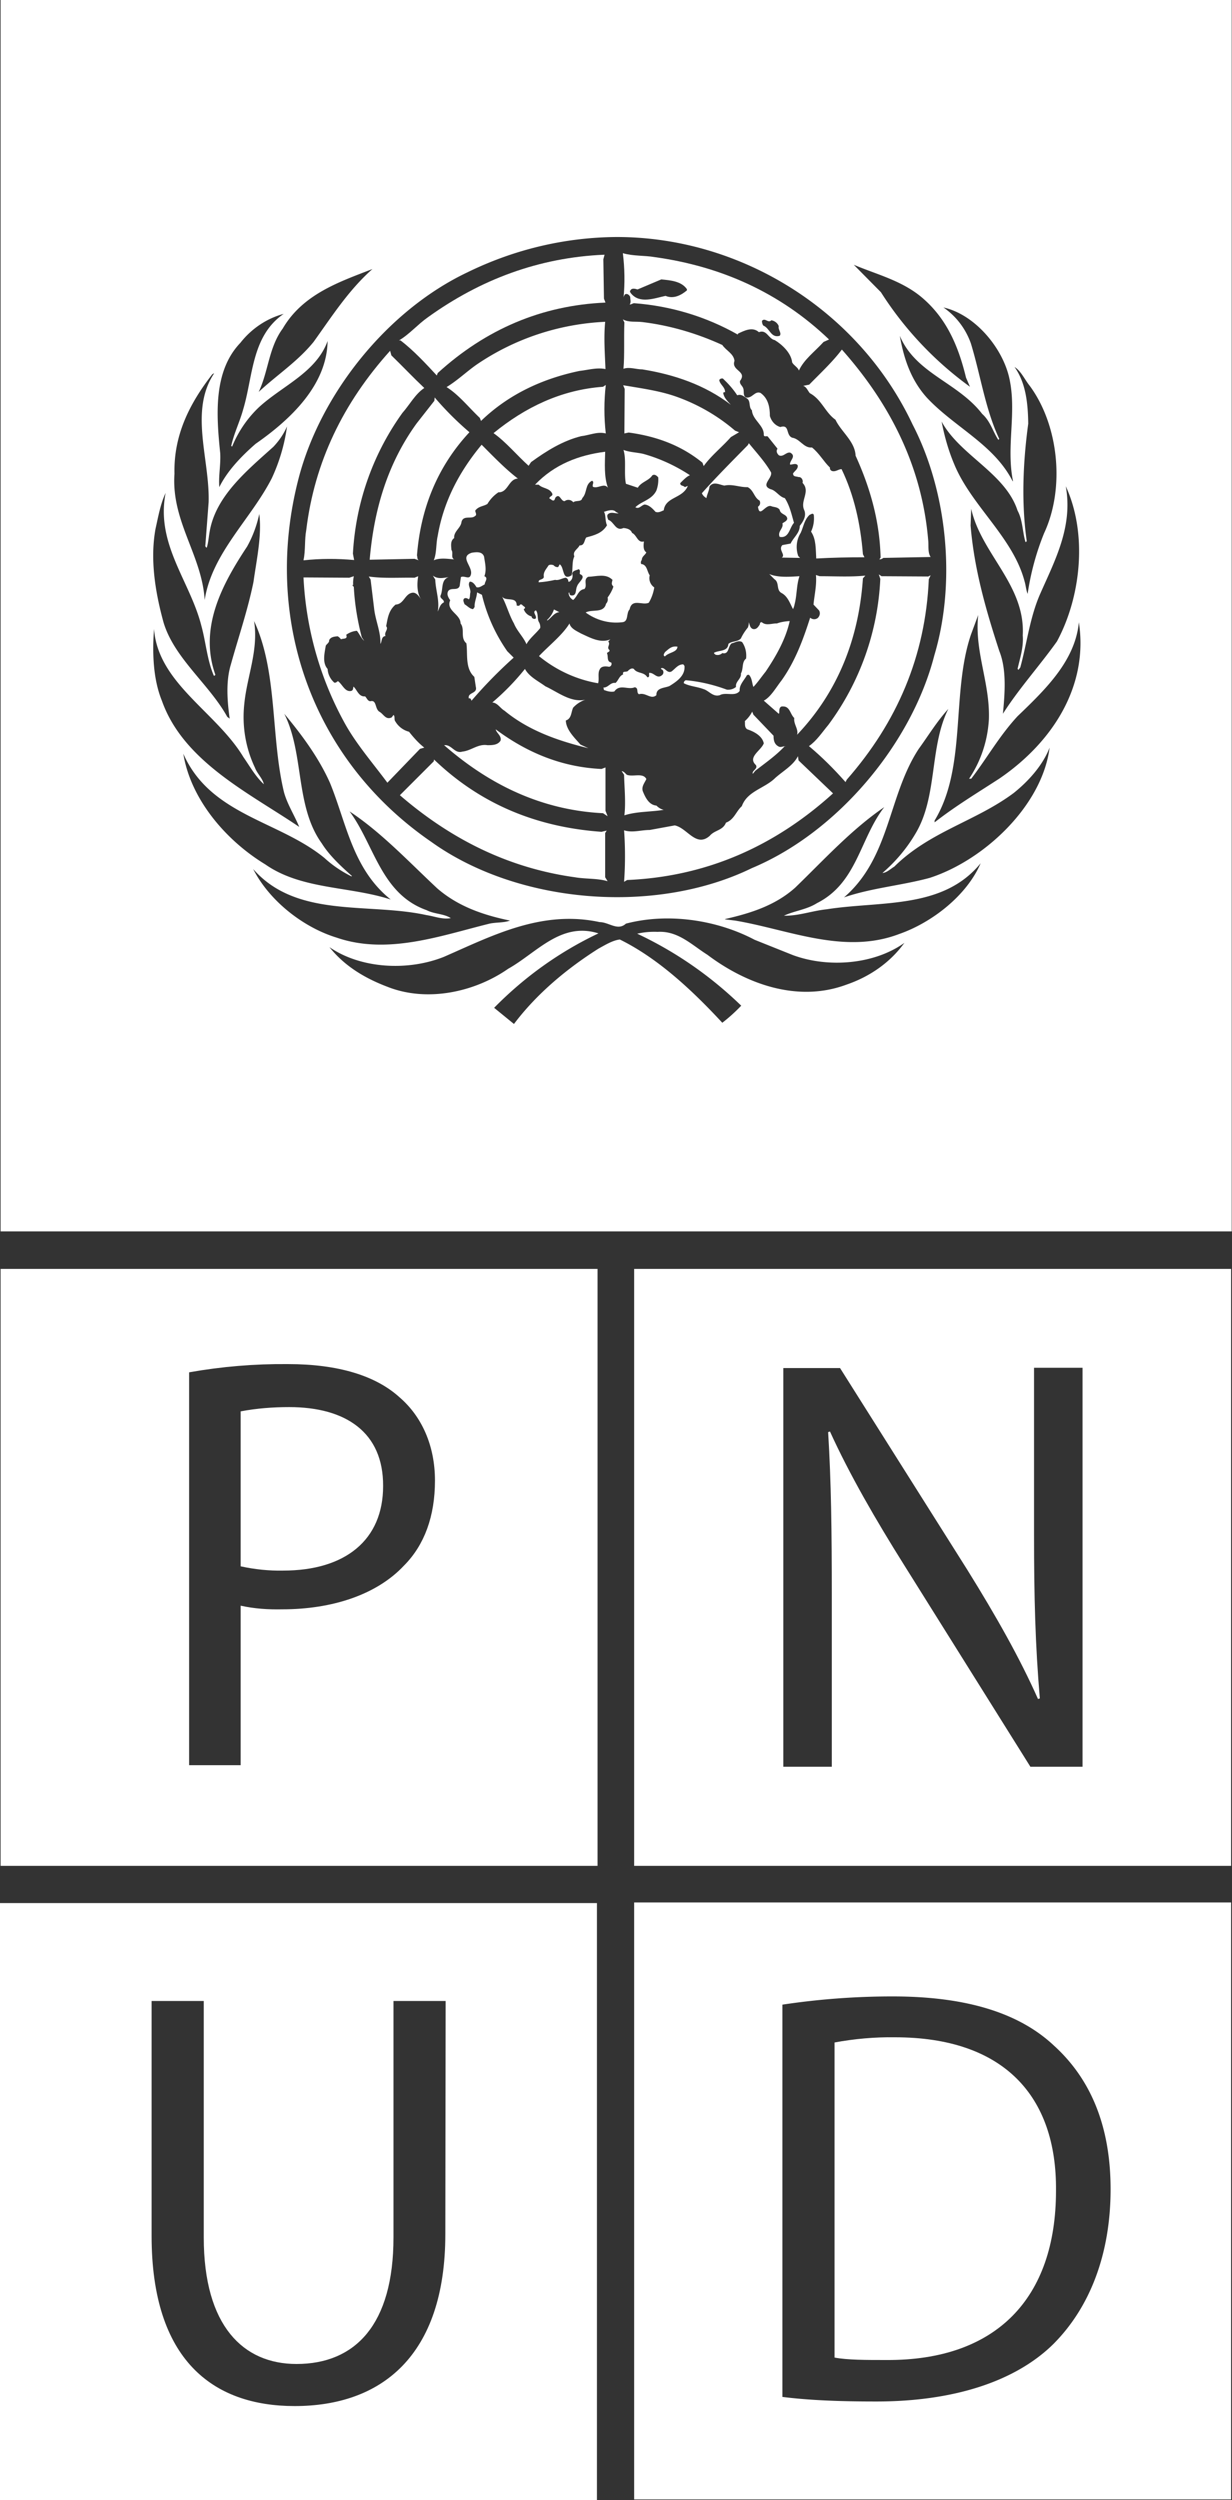
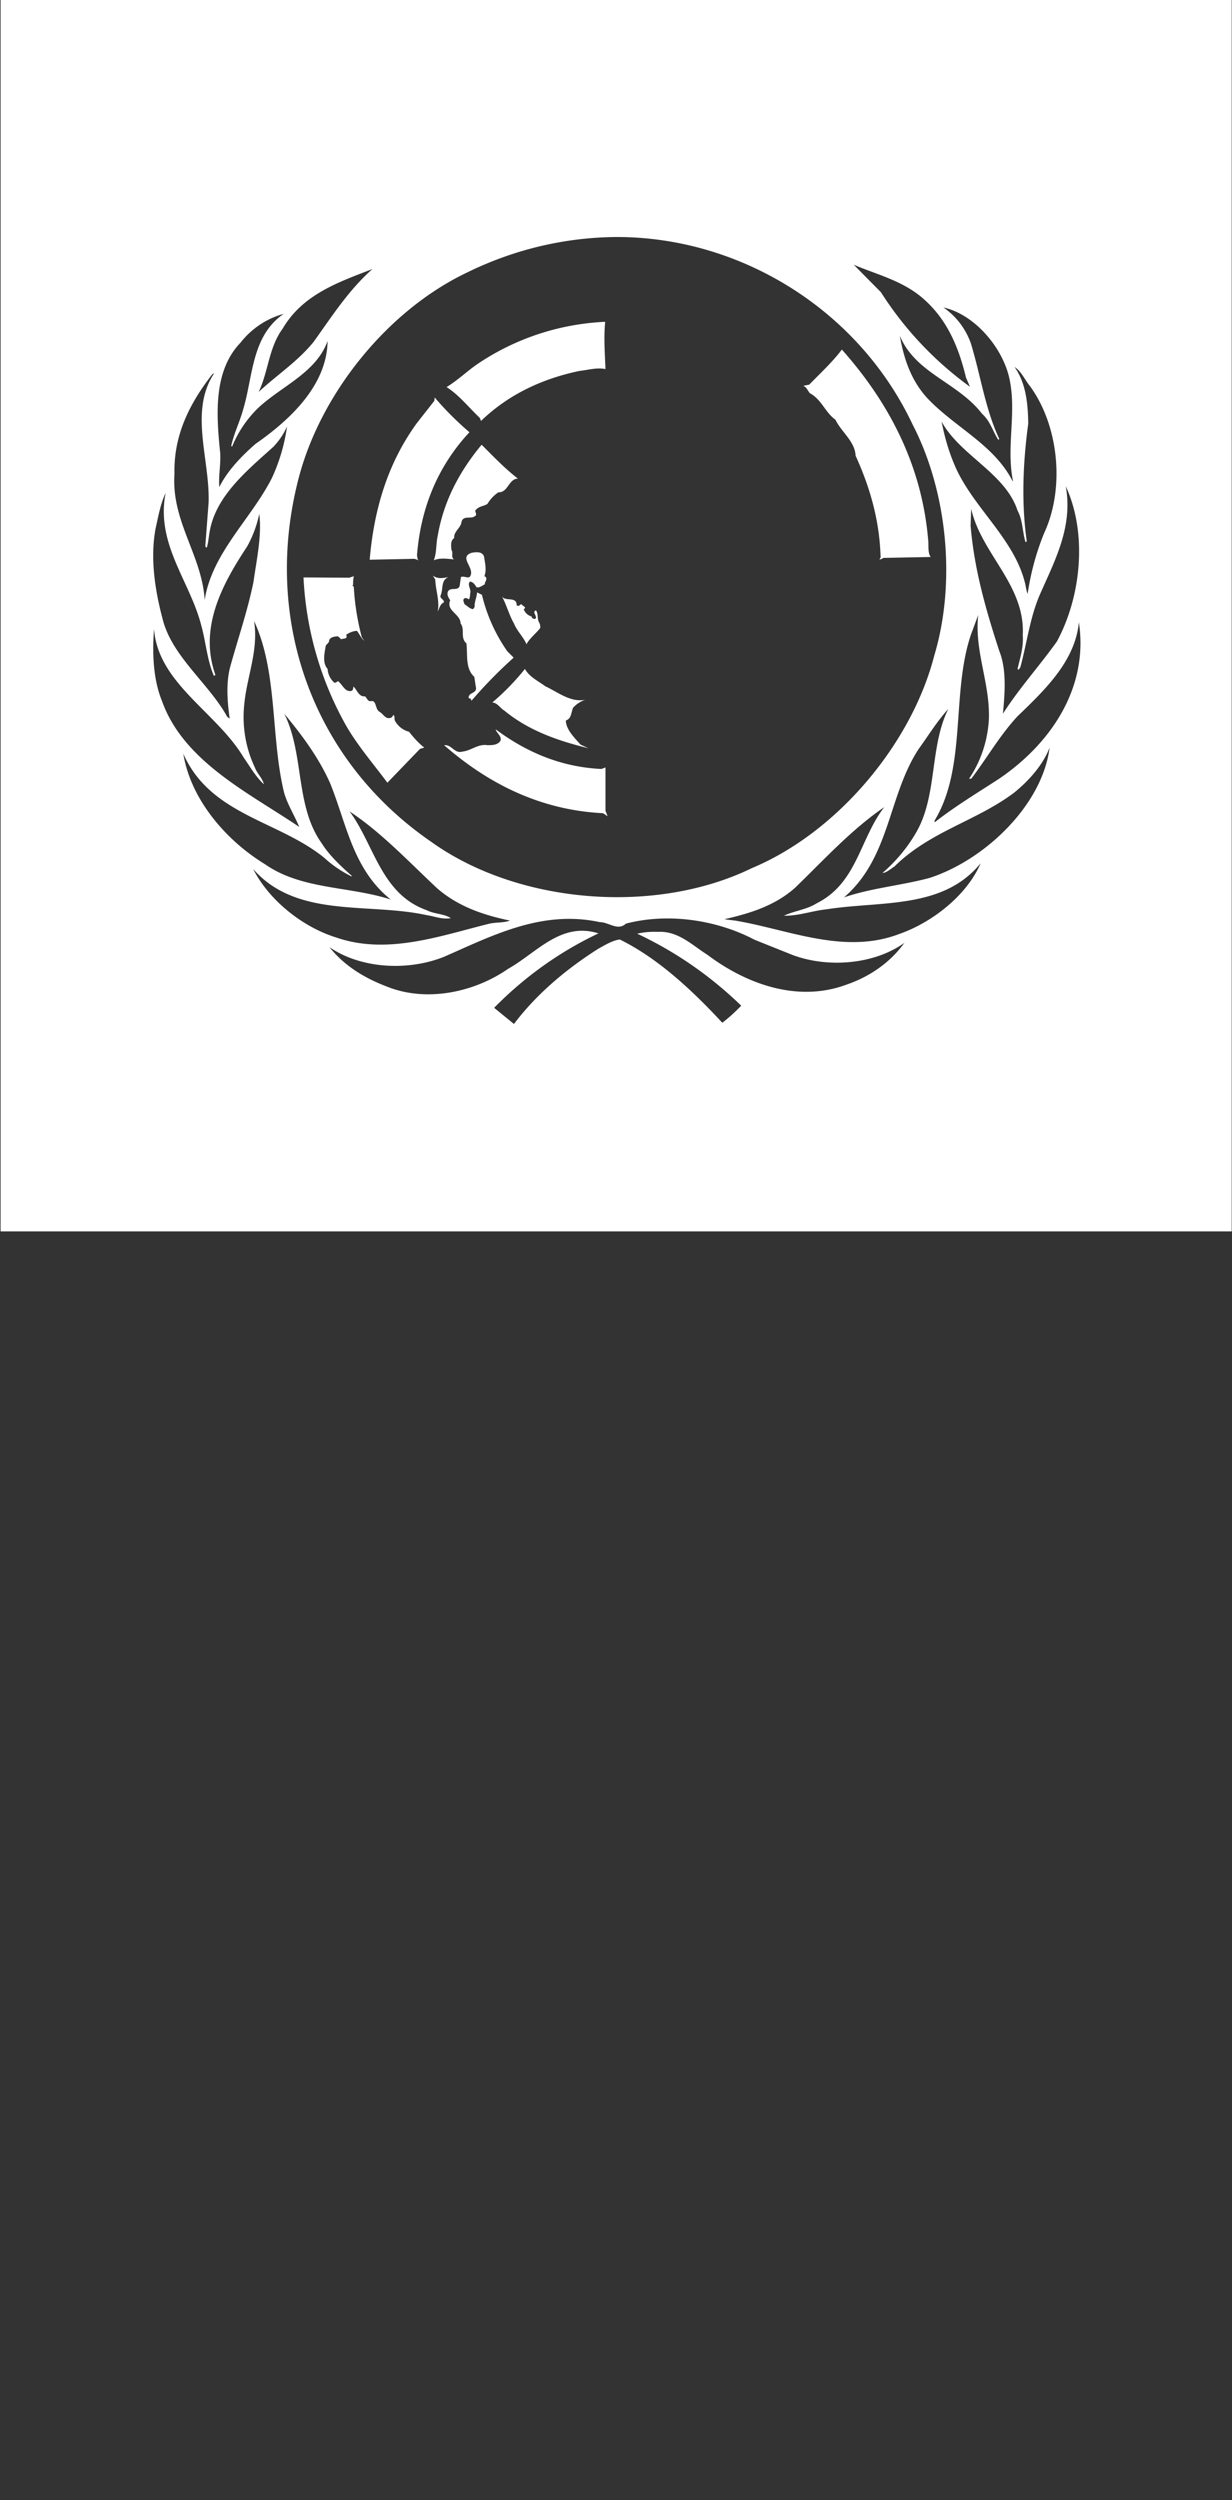
<svg xmlns="http://www.w3.org/2000/svg" viewBox="195.7 195.7 403.9 819.6" fill="#fff" width="403.9" height="819.6">
  <rect x="195.7" y="195.7" width="403.9" height="819.6" fill="#333333" stroke="none" />
-   <path d="M195.7 1015.3h195.7V819.6H195.7v195.7zm146-87.2c0 40.1-21.1 56.4-49.4 56.4-26.8 0-46.9-15.1-46.9-55.8v-77h17.1v77.5c0 29.1 13 41.5 30.4 41.5 19.2 0 31.8-12.8 31.8-41.5v-77.5h17.1l-.1 76.4zM403.6 807.4h195.7V611.7H403.6v195.7zm147-32.5h-17.1L492 708.6c-9.1-14.5-17.8-29.5-24.2-43.6l-.6.2c1 16.5 1.2 32.2 1.2 53.9v55.8h-15.9V644.2h18.6l41.7 66.1c9.5 15.3 17.2 28.9 23.2 42.4l.6-.2c-1.5-17.5-1.9-33.4-1.9-53.5v-54.9h15.9v130.8zM290.5 657c-5.3 0-10.6.4-15.9 1.4v50.8c4.6 1 9.3 1.5 13.9 1.4 20.5 0 32.8-10.1 32.8-27.7.1-17.6-12.2-25.9-30.8-25.9" />
-   <path d="M195.9 807.4h195.7V611.7H195.9v195.7zM328.1 709c-8.9 9.5-23.5 14.3-39.9 14.3-4.6.1-9.1-.2-13.6-1.2v52.3h-16.9V645.6c10.7-1.9 21.5-2.8 32.4-2.7 16.7 0 28.9 3.9 36.6 10.9 7.2 6.2 11.6 15.7 11.6 27.3s-3.4 21.1-10.2 27.9M489.1 863.6c-6.6-.1-13.3.5-19.8 1.7v103.3c4.2.8 10.4.8 17 .8 36 .2 55.6-20.2 55.6-55.5.3-31.1-17.2-50.3-52.8-50.3" />
-   <path d="M403.6 1015.1h195.7V819.4H403.6v195.7zM541 964.2c-12.4 12.2-32.6 18.8-58 18.8-12.2 0-22.1-.4-30.8-1.5V852.9c11.9-1.8 24-2.7 36.1-2.7 24.2 0 41.5 5.4 52.9 16.1 11.8 10.7 18.6 26 18.6 47.1 0 21.3-6.8 38.8-18.8 50.8M441.2 341l-.3.6c-5 5.1-10.4 10.5-15.1 15.8.3.7.8 1.2 1.5 1.6.2-1.3.9-2.4 1-3.8 1.3-1.8 3.2-.6 4.9-.3 2.6-.6 5 .6 7.6.5 2 1 2.1 3.4 3.9 4.4.4.7.2 1.6-.5 2 .5 4 2.5-1.1 4.5-.1.9.3 1.9.2 2.6 1.1.3 1.7 2.4 1.4 2.5 3-.2.8-1 1-1.6 1.5.5 1.6-1.7 2.6-.9 4.4 3.1.6 3.2-3 4.7-4.6-.8-2.8-1.4-5.6-3-8.1-1.8-.4-2.9-2.5-4.6-2.9-3.5-1.3.5-3.5.1-5.5-1.9-3.4-4.8-6.5-7.3-9.6M461.3 398.2c-2.3 7.2-4.9 14.3-9.4 20.6-1.8 2.3-3.5 5.4-5.8 6.6l4.9 4.3c.3-.3.1-.7.2-1.1 0-.6.3-1.4 1.1-1.3 2.4-.1 2.4 2.5 3.8 3.8-.3 2 1.5 3.7.9 5.5 13.6-14.3 20.3-31.9 21.6-51.3l.8-.9c-4.8.5-9.9.2-15 .2l-1.2-.4c.3 3.3-.5 6.5-.8 9.7l1.8 1.9c.5.8.3 1.8-.4 2.5-.8.6-1.8.5-2.5-.1M442.5 449.4l.8-1c3.2-2.5 6.7-4.9 9.6-8h.4c-.6-.2-1.5.4-2.2.1-1.5-.7-1.8-2-1.8-3.6l-6.6-6.9-.4-1c-.6 1.2-1.4 2.2-2.4 3.1.1.9-.2 2.1.8 2.7 2.1.7 4.9 2.1 5.4 4.6-.9 2.4-5.4 4.5-2.6 7.1.8 1.3-1.4 1.8-1 2.9M403.8 421c1.4.3.4 1.8 1.4 2.3 2.2-.7 3.9 1.9 5.7.3-.1-2.5 2.7-2.3 4.3-3 2.4-1.5 5.2-3.4 4.9-6.6l-.4-.5c-1.7 0-2.5 1.3-3.8 2.3-1.5.9-2.3-1.6-3.5-1 0 .3.3.4.5.5.4.5.4 1.1 0 1.6-1.8 1.7-2.7-.8-4.4-.6v.6c.1.4-.1 1-.6.8-1.1-1.8-3.3-1.1-4.4-2.7-.7-.4-1.3.1-1.8.5-.4.8-2.1-.1-1.7 1.3-1.3.5-1.5 1.9-2.5 2.8-1.7-.3-2.4 1.6-4 1.5.2.3 0 .9.5.9 1 .4 2.1.6 3.1.4 1.8-2.6 4.5-.4 6.7-1.4M394.1 468.8l.5-.8-1.7.4c-21-1.5-39.5-8.9-54.9-23.7l-.1.6-11.1 11.1c16.8 14.5 35.7 23.9 57.4 26.9 3.4.6 7.4.3 10.7 1.3l-.8-1.3v-14.5zM404 362c1.2.7 1.9-.6 3-.9 1.5.1 2.7 1.4 3.6 2.4 1 .4 1.9-.2 2.7-.5.6-4.5 6.2-3.8 7.9-8l-1 .4c-.4-.6-1.5-.3-1.5-1.3.9-.9 2.1-2.2 3.2-2.6-4.7-3.1-9.9-5.5-15.3-7-2.1-.5-4.4-.5-6.5-1.3 1 3.1.1 7.6.8 11.1l3.9 1.3c1.1-1.9 3.6-2.3 4.7-4 .7-.6 1.5 0 2 .6.1 1.5-.1 2.9-.6 4.3-1.5 3.1-4.9 3.5-6.9 5.5M438.6 416.5c.2 1.8-1.9 2.6-1.6 4.4a4 4 0 01-3 .9c-4.3-1.6-8.9-2.7-13.5-3.1-.4.2-.7.6-.6 1 1.9 1 4.3 1.1 6.4 1.9 1.8.5 3.1 2.7 5.4 2 1.9-1.1 5.1.6 6.5-1.4-.2-2 1.5-3.5 2.4-5.2l.6-.1c1.1 1.1 1 2.8 1.5 4 1.5-1.6 2.7-3.4 4-5 3.5-5.2 6.6-10.7 7.9-16.6-1.4.1-2.9.3-4.2.8-1.5-.1-3.4.8-4.8-.3-.5-.4-.8.2-.8.6-.5.8-1.1 1.8-2.3 1.5-1-.4-1-1.5-1.3-2.2 0 .6-.1 1.1-.3 1.7-.9 1.1-1.7 2.3-2.3 3.6-1.1 1.2-3 .8-4.1 1.8-.2 2.6-3.1 2-4.7 2.9-.1.3.3.4.4.6.8.3 1.7.1 2.3-.5 2.3.6 1.8-2.3 3.1-3.2 1.1-.2 2.2-1.1 3.4-.4 1.1 1.6 1.5 3.5 1.3 5.4-1.5 1.2-.8 3.3-1.7 4.9M413.7 410.9c1.3-1.4 4-1.3 4.1-3.2-1.9-.3-2.8.7-4.1 1.8-.2.4-.8 1.1 0 1.4M400.4 463c4-1.3 8.6-1.1 12.9-1.8-.9-.2-1.7-.7-2.4-1.4-2.5-.2-3.7-2.8-4.5-4.8-.4-1.5.6-2.6 1.2-3.9-1.1-2.2-4.4-.6-6.4-1.4-.5-.4-.9-1.1-1.7-1.2l.8 1.2c.1 4.4.6 8.9.1 13.3M457.3 443.6c-1.5 3-4.8 4.8-7.4 7.1-3.5 3.5-9.2 4.3-11 9.3-1.9 1.7-2.5 4.4-5.2 5.4-1 2.6-3.7 2.4-5.3 4.3-4.5 4-7.4-2.6-11.5-3.4l-8.2 1.5c-2.9 0-5.7 1-8.4.1.4 5.6.4 11.3 0 16.9l1-.6c25.9-1.1 48.3-11 67.5-28.4L457.5 445l-.2-1.4zM447.9 383.9l1.7 1.7c1.7 1.1.5 3.5 2.3 4.5 2.1 1.1 2.8 3.5 3.8 5.3.2-.5.4-1 .5-1.6.8-3 .6-6.3 1.6-9.2-3.3.2-7 .5-9.9-.7M417.3 325.7c-5.4-1.9-11.4-2.7-17.3-3.7l.5 1.2-.1 14.6 1.4-.3c8.9 1.2 17.1 4.1 24.2 9.9l.4 1.1c2.4-3.4 6.1-6.3 8.9-9.5l2.7-1.6-1.3-.5c-5.7-4.9-12.3-8.7-19.4-11.2M391.8 419.7c.4-1.5-.2-3.3.5-4.5.5-1.2 2-1.1 3.1-.9.5-.1.8-.5.8-1 0-.1-.1-.3-.1-.4-1.6-.3-.9-2-1.4-3 .1-.5 1-.4.8-1.1-1.1-.9.5-1.8-.4-2.8l.7-.7c-3.3 1.4-6.7-.6-9.6-1.9-1.4-.8-3.4-1.6-3.8-3.3-2.3 3.8-6.7 7.2-10 10.7 5.6 4.6 12.3 7.7 19.4 8.9M317.2 385.7l1.2 9.9c.5 3.8 2.2 7.5 2 11.2.6-.8.2-2.4 1.7-2.6-.6-1.2 1.1-2.2.2-3.2.5-2.6.8-5.2 3.1-7.1 2.8-.1 3-3.7 5.7-3.9 1.4 0 2.3 1.8 2.9 2.5-1.7-2.1-1.6-5.5-1.2-7.9l-1.2.5c-5-.1-10.2.3-15-.4l.6 1zM379.1 396.4l-1.8-.9c-.4 1.3-1.2 2.5-2.3 3.5l.2.1c1.3-.9 2.2-2.6 3.9-2.7" />
  <path d="M334.8 440.8c-1.9-1.5-3.5-3.3-5-5.2-1.9-.5-3.5-1.7-4.5-3.4-.5-.6 0-1.7-.6-2.1l-.6.8c-1.9.9-2.6-1-3.9-1.8-1.7-.9-.9-4.1-3.1-3.5-.9-.1-1.1-1-1.7-1.6-2.1.2-2.6-2.1-3.8-3.2-.2.5 0 1.1-.7 1.4-2.1.5-2.9-2.1-4.4-3.2-.4.2-.6.6-1.2.5a6.49 6.49 0 01-2.2-4.5c-1.8-2-1-5.2-.6-7.6.3-.6 1.2-1 1.1-1.8.5-1.1 1.7-1.2 2.8-1.3.4.2.8.6 1.1 1 .7-.4 2.3.1 1.7-1.5 1-.7 2.2-1.2 3.5-1.3.9 1.1 1.3 2.3 2.4 3.3l-.8-1.2c-1.4-5.4-2.3-10.8-2.6-16.4 0-.3-.7-.5-.3-.8l.1.2c-.1-1 0-2 .2-3l-1.5.5-15-.1c.8 16.5 5.3 32.7 13.2 47.2 3.8 7.1 9.4 13.5 14.3 20.1l10.7-11.1 1.4-.4zM392.9 447.8c-13.1-.6-24.5-5.4-34.7-13 .3 1.3 2 2.1 1.6 3.7-.9 1.5-2.8 1.5-4.3 1.5-3.1-.5-5.3 1.8-8.2 2.1-2.6.8-3.5-2.4-6-2.1 15 13.1 32.1 21.3 52.1 22.3l1.5 1-.7-1.8v-14.2l-1.3.5zM352 315.2c-3.3 2.3-6.4 5.3-9.9 7.4 4 2.5 7.3 6.7 10.9 10.1l.4 1c9.1-8.8 20.3-13.9 32.3-16.4 2.8-.3 5.7-1.2 8.5-.6-.2-5.1-.6-10.4-.1-15.5-15.1.7-29.6 5.5-42.1 14M366.9 394c-.5-.3-.6-.2-1 .3-.3 0-.6 0-.8-.1 0-3.1-3.5-1.2-4.8-2.9 1.5 2.8 2.3 6 3.9 8.8 1 2.5 3.1 4.4 4.1 6.8 1-1.9 3.1-3.5 4.5-5.3.1-.7-.1-1.5-.5-2.1-.5-1.1-.1-2.7-.9-3.7-1.4.5.5 1.9-.1 2.7-.4.2-.9.1-1.2-.3-.1-.1-.1-.2-.1-.4a3.7 3.7 0 01-2.6-2.4c1.1-.6-.2-.9-.5-1.4M339.2 371.4c-.6 2.6-.3 5.6-1.3 8 1.9-.9 4.6-.5 6.7-.3-1.2-.6-.2-2.2-.9-3.1-.1-1.4-.4-3 .9-3.9-.2-2.2 2.2-3.3 2.4-5.3.6-2.3 3.2-.8 4.4-1.9.8-.4.1-1.2.1-1.8 1.1-1.5 2.8-1.4 4-2.2.9-1.5 2.1-2.8 3.6-3.8 3.2.1 3.3-4.4 6.4-4.5-4.2-3.2-8.2-7.4-11.9-11.1-7.4 8.9-12.5 18.7-14.4 29.9M338.1 327.1l-5.8 7.4c-9.5 13.1-14 28.2-15.4 44.7l14.7-.3 1.4.5c-.6-.4-.4-1-.6-1.6 1.2-15.3 6.6-29 17.2-40.4-4.1-3.5-7.9-7.3-11.4-11.4l-.1 1.1zM341.2 393.2c.2-1-1.3-1.2-1.1-2.2 1-2 0-5.2 2.7-6.1-1.9.3-3.6.7-5.2-.5l.8 1.3c.1 3.5 1.5 6.9.8 10.5.5-.9.7-2.4 2-3M346.8 384.9l-.4 2.9c-.6 1.7-2.7.4-3.7 1.6-.7 1.1 0 2.2.6 3.1-1.5 3.4 3.4 4.5 3.4 7.6 1.5 1.9-.2 4.7 1.9 6.5.5 3.5-.5 8.2 2.6 11l.5 3.3c.6 2.3-2.8 1.7-2.3 3.8.6-.3.8.5.9.8v-.1c4.3-5 8.9-9.7 13.8-14.1l-2.1-2.1c-3.9-5.6-6.7-11.8-8.3-18.5l-1.6-.8c-.1 1.7-.9 3.1-.8 4.8l-.5.7c-1.1-.1-1.8-1-2.8-1.6-.2-.6-.8-1.6.1-2 .5-.1.9.1 1.3.4.5-.6.3-1.5.5-2.2.2-1.3-1-2.5-.2-3.6 1-.1 1.8 1.1 2.2 1.8 1 .3 1.8-.5 2.7-.9 0-.9 1.3-2.1-.1-2.7.8-2.1.2-4.3-.1-6.4-.6-1.8-2.6-1.5-4-1.3-4.4 1.4.7 4.7-.4 7.4-.5 1.5-2.1 0-3.2.6M383.6 427.7c1.1-1.2 2.5-2.1 4-2.6-4.8 1-9-2.5-13.1-4.4-2.3-1.7-5.3-3.1-6.7-5.7-3.2 4-6.8 7.7-10.7 11 1.7.1 2.6 1.9 4 2.7 8.1 6.7 18.1 10 27.5 12.3l-2.6-1.2c-1.9-2.2-4.7-4.8-4.8-7.9 1.9-.6 1.7-2.7 2.4-4.2M459 322.2c1.1.3 1.5 1.6 2.2 2.4 3.9 2.1 5 6.3 8.4 8.7 1.9 4 6.4 7.1 6.6 11.8 4.7 10.3 7.9 21.3 8.2 33.4l-.4.6c.5 0 .9-.2 1.3-.5l15.5-.3c-1-1.5-.6-3.7-.8-5.5-2-23.9-12.3-44.5-28.3-62.5-3 4-7 7.7-10.7 11.5l-2 .4z" />
-   <path d="M311.8 379.3l-.4-2.1c.9-16.6 6.5-32.6 16.2-46.1 2.4-2.7 4.2-6.2 7.2-8.2-3.5-3.3-7.1-7.1-10.8-10.7l-.4-1.5c-15.4 17.1-24.8 36.5-27.5 58.8-.6 3.2-.2 6.6-.9 9.9 5.5-.6 11-.6 16.6-.1M338.9 318.8l.3-.8c15.7-14.3 34-22.2 55-23.1l-.5-1.3-.2-12.9.4-1.5c-21.6.9-40.8 8.2-57.9 20.5-3.3 2.3-6.2 5.7-9.5 7.6h.5c4.2 3.2 8.3 7.6 11.9 11.5M394.1 343.8c-8.6 1.1-16.6 4.1-23 10.8h1.2c1.3 1.3 3.4 1 4.4 2.8.5 1-.9.9-.9 1.7.3.2.6.3.9.6 1 .4.8-.6 1.2-1 1.4-1.3 1.6 1.3 2.9 1.3.9-.7 2.1-.5 2.8.3v.1c.9-.8 2.7 0 3-1.4 1.7-1.8.8-4.5 3.2-5.7.9.5-.1 1.3.3 2 1.7.7 3.6-1.4 4.9.3-1.3-3.6-1-7.9-.9-11.8" />
  <path d="M195.9 599.4h403.6V195.7H195.9v403.7zM542.2 406c-5.7 8-12.5 15.5-17.7 23.7.6-6.5 1.3-14.4-1.2-20.6-4.3-13.2-8.2-26.6-9.4-41.1l.2-5.5c3.3 14.8 17.8 25 16.9 41.5.3 4-.9 7.4-1.7 11l.3.3.6-.8c2.2-8.1 3.2-16.7 6.6-24.3 4.8-10.9 10.7-21.9 8.3-35.1 7.2 15.6 5 36.3-2.9 50.9m-8.9-83.8c9.5 12.9 11.6 33.5 4.7 48.3-2.6 6.4-4.4 13.1-5.4 19.9-.5-1.2-.6-2.8-1-4.1-3.8-14.5-17.5-24.8-23.1-38.5-1.9-4.5-3.2-9.2-4.1-13.9 6 11.1 20.9 16.9 24.9 29.2 1.7 3.1 1.6 7 2.6 10.3.2 0 .4-.2.4-.4-1.8-12.6-1.2-25.9.5-38.4-.1-6.8-.8-13.4-4.5-18.6 2.2 1.4 3.3 4.1 5 6.2m-6.7-2.5c2.5 11.3-1.1 22.3 1.2 33.7l-.1.1c-6.1-12.1-19.2-17.8-28.2-27.5-5.2-5.8-7.5-12.8-8.8-20.2 5.2 12.4 19 15.2 27 25.6 2.7 2.4 3.5 5.8 5.3 8.5l.3-.3c-4.6-9.8-6.1-20.8-9.3-31.3-1.7-4.8-4.8-8.9-9-11.8 10.3 2.3 19.4 13.2 21.6 23.2m-28-25.9c7.9 7 11.5 16.2 13.8 25.7l1.3 3c-11.6-8.4-21.5-18.9-29.2-31l-8.9-9c7.8 3.3 16.3 5.3 23 11.3M348.9 285c15.3-7.5 32-11.5 49-11.6 40.6 0 79.3 23.9 97 61.5 11.2 21.6 14.4 51.3 7.1 75.7-7.4 28.8-31.6 57.9-59.8 69.7-31.8 15.5-76.8 11.7-105.1-8.6-39.3-27-55.4-73.4-43.5-119.2 7.1-27.4 28.8-54.9 55.3-67.5m-31.1-1.1c-7.9 7-13.4 15.7-19.3 23.9-5.3 6.5-12 10.8-18 16.4 3.2-6.7 3.3-14.6 7.9-20.8 6.6-11.3 18.6-15.3 29.4-19.5m-43.3 24.2c3.6-4.6 8.6-8 14.2-9.5-10.6 7.3-10 20.5-13.3 31.4-1.1 4-3 7.8-3.9 11.9l.3.2c2-4.9 5-9.3 8.8-12.9 7.6-7 18.8-11.4 22.5-21.7-.2 14.4-12.1 25.7-23.6 33.7-4.7 4.1-9.3 8.9-11.9 14.2-.3-3.6.5-7.3.3-11.1-1.3-12.6-2.3-26.9 6.6-36.2M252.9 351c-.3-12.7 5-23.1 12.4-32.6.2-.1.4-.3.6-.3-8.2 12.4-1.4 28.1-1.8 42.2l-1.1 14.5c.2.1.2.5.5.4.5-1.6.6-3.3.9-5 1.9-11.7 12-20 20.9-28 1.9-2 3.4-4.2 4.5-6.7a59.4 59.4 0 01-5 17c-6.9 13.5-19.6 24.5-22 39.9-.9-14.7-11-25.8-9.9-41.4m-6.2 18c.9-4 1.6-8.1 3.3-11.7-3.3 16.8 8 28.9 11.7 43.5 1.5 5.4 1.9 11.3 4.1 16.4.2.1.4-.1.5-.3-5.5-15.5 2.4-29.9 10.4-42 1.9-3.4 3.2-7 4-10.7.9 7-.9 15.1-1.9 22.3-1.9 9.3-4.9 18-7.4 27-1.7 5.6-1.2 12-.4 17.8l-.8-.6c-5.9-10.7-17.4-19.2-20.9-31-2.6-9.5-4.5-20.4-2.6-30.7m-.5 32.9c1.3 17.8 20.4 27.2 29.3 42 2.1 3 3.9 6.3 6.7 8.9-.4-1.9-2.2-3.5-2.9-5.4-3.1-6.5-4.3-13.8-3.5-21 .9-9.1 4.7-17.5 3.2-27.1 7.8 16.8 5.4 37.8 9.8 56.1 1.1 4 3.4 7.5 5 11.4-16-10.9-37.9-21.3-45-41.3-2.9-7.1-3.2-15.7-2.6-23.6m9.6 40.9c8.9 20.2 31.3 21.9 46.3 34.2 2.6 2.4 5.6 4.4 8.8 6l.2-.1c-3.5-3.1-7.4-6.7-9.9-10.7-8.8-12.2-5.7-29.3-12.3-42.5 6 7.2 11.4 14.6 15 22.7 5.4 13.2 7.4 28.2 19.9 38.2-13.5-4.4-29.2-3.2-41.1-11.5-13-7.9-24.5-21.4-26.9-36.3m22.9 37.8c14.3 16.3 37.7 10.9 56.8 15.1 2.7.4 5.2 1.5 8 1-2.3-1.5-5.4-1.3-7.9-2.6-15-5.3-17.2-21.5-25.3-32.4 10.4 6.9 19.1 16.2 28.7 25.2 6.9 6 15.2 8.8 23.9 10.6-2.1.8-4.9.5-7.1 1.1-15.7 3.9-33.1 10.2-49.7 4.5-10.8-3.3-22-11.9-27.4-22.5m194.5 37.9c-16.1 6-33-.3-45.6-9.8-5.1-3.2-9.6-7.9-16.3-7.5-2.3-.1-4.5.1-6.7.6 12.6 5.9 24.1 13.9 34.1 23.6-1.9 2-4 3.9-6.2 5.6-10-10.8-21.2-21.2-33.6-27.3-2.4.3-4.8 1.8-7 3-10.1 6.4-20.1 14.6-27.7 24.7l-6.5-5.3c9.9-10.1 21.5-18.4 34.2-24.4-12.3-3.9-20.3 6.4-29.6 11.6-10.9 7.6-26.5 11.1-39.6 5.9-7.1-2.7-13.9-6.6-19-13 10.3 7.1 25.7 7.9 37.5 3.2 15.8-6.9 32.1-15.5 51.1-11.4 3 0 5.9 3 8.6.5 14.1-3.7 30.1-1.1 42.2 5.3l12.5 5c11.6 4.3 26.7 3.1 36.6-4-4.7 6.5-11.4 11.1-19 13.7m17.3-16.6c-18.1 6.9-36.4-1.5-53.8-4.4l-3.3-.4v-.1c8.3-1.9 16.4-4.4 23-10.3 9.7-9.4 18.4-19 29.2-26.4-8 10.3-8.9 24.9-22.1 31.5-3.3 2.1-7.4 2.5-10.8 4.1 4.8.1 9.2-1.6 14-2.1 17.8-2.8 38.1.1 50.5-15.1-4.6 10.7-16.1 19.5-26.7 23.2m10-18.4c-9.2 2.5-19.1 3.3-28.1 6.4 15.2-13.1 14.4-33.3 24.5-48.7 3.2-4.4 5.9-8.9 9.7-13.1-6.2 12.4-3.5 28.5-10.6 40.6-2.9 5-6.6 9.4-11 13.2 1.4-.1 2.6-1.3 3.9-2.1 11.6-11.5 26.6-14.8 39.1-24.1 5-4 9.6-9.2 11.8-14.9-2.4 19-21.4 36.9-39.3 42.7m22.9-32.6c-7.2 4.7-14.4 9-21.3 14.4v-.6c10.6-17.5 5.4-41.6 11.9-60.9l2.4-6.5c-1.3 12 3.9 22.2 3.5 34.2-.4 7-2.6 13.7-6.5 19.5h.7c5.2-6.8 9.2-14 15.2-20.5 9.4-9 18.9-18.3 20.1-30.8 3.2 20.9-8.6 39.3-26 51.2" />
-   <path d="M484.7 384.6l-.9-.6.5 1.5c-.8 17.3-6.7 33.9-17 47.8-2 2.4-3.9 5.3-6.4 7 4.3 3.6 8.3 7.6 12 11.8l.4-.8c16.5-18.8 25.8-40.5 26.9-65.7l.6-1.3-.8.4-15.3-.1zM393.4 322.5c-13.7 1-25.5 6.7-35.9 15.2 4.1 2.9 7.8 7.4 11.5 10.7.3-.4.5-.8.8-1.2 5.1-3.7 10.4-7 16.4-8.5 2.7-.3 5.3-1.6 8.1-.9-.6-5.3-.6-10.6 0-15.9l-.9.6zM400.1 293.5c0-.5.2-.9.5-1.3.7-.4 1.4.2 1.7.8 0 .7.4 2-.2 2.5.6.1 1-.4 1.5-.4 12 .9 23.6 4.4 34 10.3v-.3c2.1-1 4.8-2.4 6.9-.5 2.6-1 3.1 2.2 5.2 2.6 2.5 1.5 5.4 4.3 5.7 7.3.5 1 2 1.7 2.2 2.7 1.7-3.7 5.2-6.2 8.1-9.4l1.8-.8c-16.2-15.5-35.6-24-57.1-27-3.5-.6-7.2-.3-10.5-1.3.6 4.9.7 9.9.2 14.8m48.5 7.2c1.1.2 2 .9 2.4 1.9-.3 1.2 1.1 2.3.3 3.2-2.9.8-3.2-2.5-5.4-3.4-.3-.5-.4-1-.4-1.5 1-1.2 2 .9 3.1-.2m-46.2-9.8c.4-.9 1.7-.5 2.3-.3l7.8-3.3c3.1.3 6.6.6 8.4 3.2v.4c-1.9 1.6-4.4 2.9-7 1.8-3.5.7-8.5 2.8-11.4-.9-.1-.2-.5-.6-.1-.9M400.1 316.6c2-.7 4.1.2 6.2.2 10.5 1.7 20.5 5.1 29 11.6-1-1.1-2.3-2.3-2.5-3.9.1-.2.4-.3.6-.2.1-1.7-1.7-2.5-1.9-4 .2-.4.7-.6 1.2-.5 1.8 1.7 3.4 3.5 4.7 5.5 1.2-.5 2.1.3 3 .9 1.6.9.6 2.9 1.8 4 .2 3.2 4.1 5 3.9 8.1.1.8 1 .2 1.3.5l3.2 4c-.6.8-.1 1.7.5 2.2 1.5.6 2.3-1.2 3.7-.9 2.1 1.2-.3 2.6-.1 3.9.8.1 1.8-.6 2.5.2.3 1.2-1 1.9-1.5 2.7 0 1.2 1 .9 1.8 1.2 1-.1 1.6 1.1 1.3 1.9 2.7 2.8-.8 5.8.5 8.8.9 1.9-.2 3.8-1.4 5.3 0 2.4-2.1 3.8-3 5.8l-2.7.5c-1.5 1.5 1.2 3.2-.2 4.1l6 .1-.6-.6c-.9-2.5-.6-5.4.8-7.6.9-1.9 1.1-4.2 2.9-5.9.4-.1 1.1-.8 1.4 0 .2 1.9-.1 3.8-.9 5.5 1.7 2.5 1.5 5.7 1.7 8.8 5.3-.3 10.5-.4 15.8-.4l-.5-1c-.8-10-2.9-19.4-7-27.9-1.1 0-1.9 1-3.2.6-.4-.2-.7-.6-.6-1.1-2.1-2-3.5-4.7-5.9-6.6-2.7.3-4-2.9-6.5-3.2-2.2-.9-.7-4.5-3.9-3.5-1.7-.5-2.9-1.9-3.4-3.6 0-2.8-.5-5.8-3.1-7.6-1.9-.7-2.7 1.9-4.7 1.5-1.1-.5-.6-1.9-.9-2.9s-1.3-1.4-1.1-2.5c2.5-3.3-3-3.3-1.8-6.6-.3-2.4-2.7-3.3-4-5.2-8.3-3.8-17.1-6.4-26.1-7.5-2.3-.3-4.5.2-6.5-.9l.5 1c-.2 5.2.1 10.6-.3 15.2M394.7 367.9c-1.6 2.7-4.3 3.3-6.8 4-.7.9-.5 2.7-2.2 2.6-.5 1.2-2.4 1.9-1.7 3.6-.9 1.8-.4 4.2-.9 6.2-3.2 2-2.3-2.6-3.9-3.6l-.5.9c-.6.1-1.2-.2-1.5-.6-.5-.2-1.3-.3-1.7.1-.7 1.2-1.8 2.1-1.5 3.8-.3 1-1.9.6-1.7 1.7 1.8-.1 3.6-.4 5.4-.8 1.2.3 2.3-.6 3.5-.7.5.2.9.7.8 1.3h.4c.9-.6 1.2-1.6.9-2.6.1-1.1 1.4-1.1 2.1-1.5.7.3.3 1 .4 1.6 2.4.9-.6 2.7-.9 4-.6 1 0 3.3-2 3-.4-.1-.6-.5-.5-.9h-.3c0 1 .6 1.9 1.5 2.4 1.5-1.2 1.6-3.3 3.7-3.6 1.1-1.2-.5-3 1.2-4 2.8-.1 5.8-1.2 8 1-.2 1-.5 1.4.3 2.2-.4 1.3-1.1 2.5-1.9 3.6.2.7 0 1.5-.5 2-.8 3.3-4.5 1.7-6.7 2.9 3.4 2.5 7.7 3.7 11.9 3.2 2.3-.1 1.3-3 2.5-4.2.8-3.8 4.2-1.2 6.3-2.2.9-1.5 1.5-3.2 1.8-5-1.3-.9-1.9-2.5-1.5-4-.9-1.2-.8-3.5-2.8-3.7-.2-.4-.1-1 .2-1.3 0-1.2 1.1-1.6 1.5-2.5-1.2-.8-.9-2.6-.8-3.6-2.1.6-2.3-2.1-3.9-2.8-.4-1.2-1.7-1.5-2.8-1.6-2.6 1.2-3-2-5-2.7-.2-.6-.6-1.5 0-1.9 1-.8 2.3-.1 3.4-.2l-.9-.5c-.9-1-2.7-.4-3.9 0 .7 1 .3 2.9 1 4.4" />
</svg>